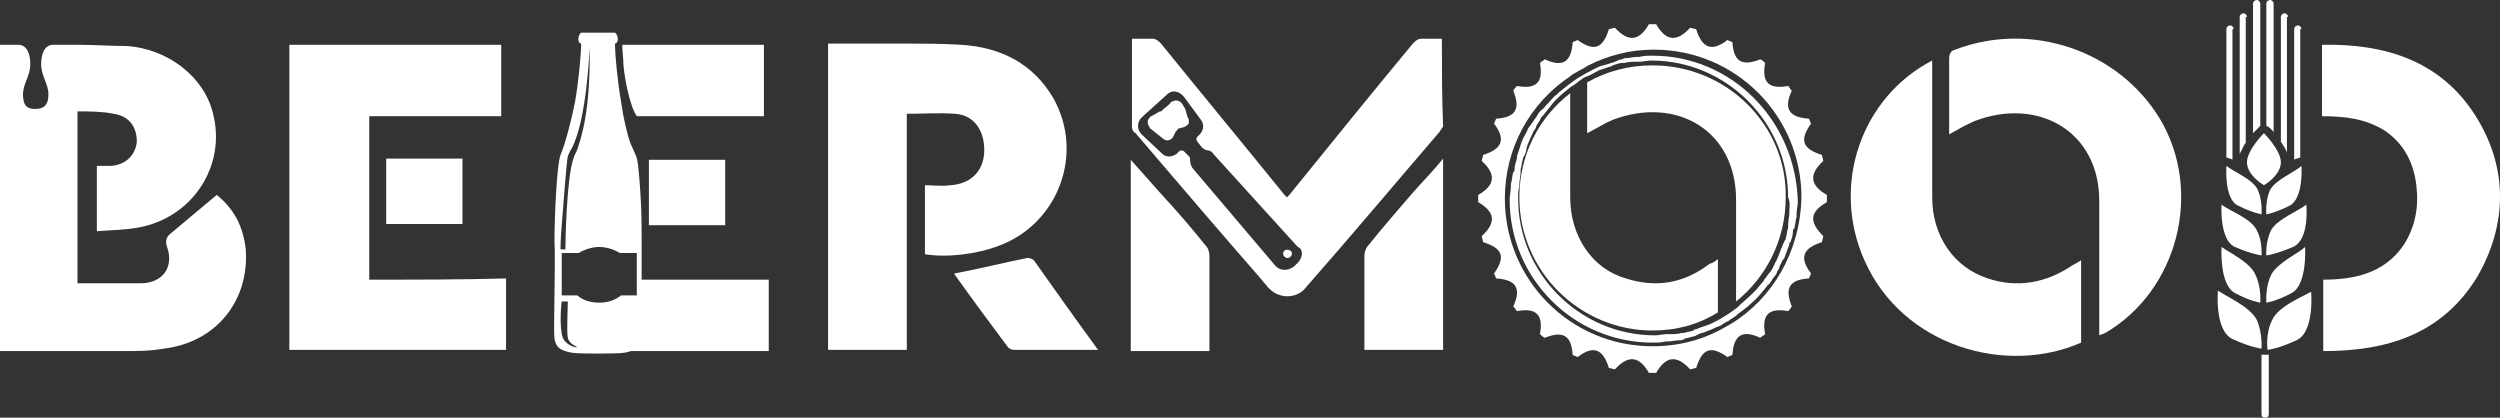
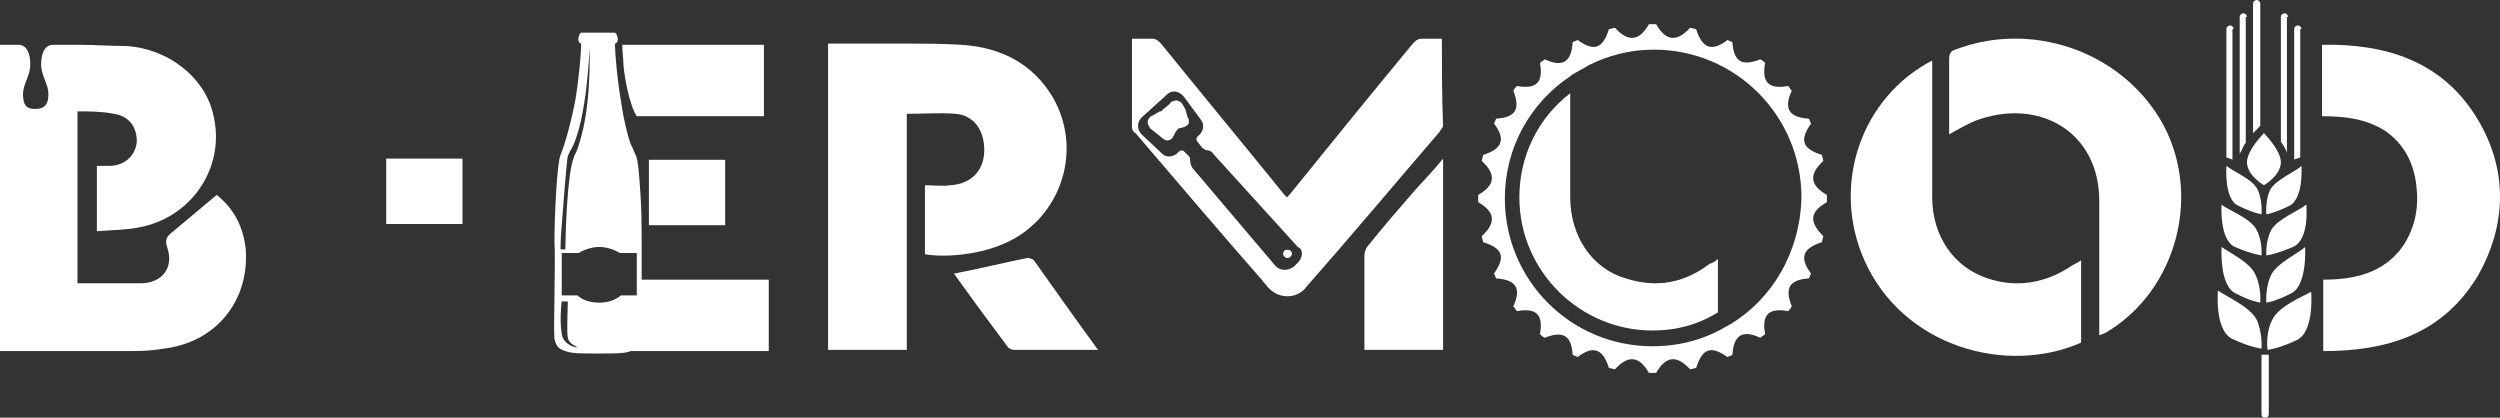
<svg xmlns="http://www.w3.org/2000/svg" id="Layer_1" x="0px" y="0px" viewBox="0 0 206.5 34.5" style="enable-background:new 0 0 206.5 34.5;" xml:space="preserve">
  <rect x="0" y="0" width="206.5" height="34.5" fill="#333333" stroke="none" />
  <style type="text/css"> .st0{fill-rule:evenodd;clip-rule:evenodd;fill:#FFFFFF;} .st1{fill:#FFFFFF;} </style>
  <g>
    <path class="st0" d="M178.4,9.8c-3.4-5.6-10.6-8.1-16.9-5.7c-0.4,0.1-0.5,0.4-0.5,0.8c0,2.8,0,5.1,0,6.2c0.7-0.4,1.4-0.8,2.1-1.1 c5.2-2,10.3,0.8,10.3,6.6c0,3.6,0,7.3,0,11.1c0.2-0.1,0.3-0.1,0.5-0.2C179.9,24,182,15.8,178.4,9.8L178.4,9.8z" />
    <path class="st0" d="M164.2,23c-2.8-0.9-4.6-3.5-4.6-6.7c0-3.7,0-7.5,0-11.3c-5.8,3-8.4,10.2-5.6,16.5c3.2,7.2,11.8,9.5,17.9,6.8 c0-2.2,0-4.4,0-6.8c-0.3,0.2-0.5,0.3-0.7,0.4C169,23.4,166.6,23.8,164.2,23L164.2,23z" />
-     <path class="st0" d="M30.5,23.1c0-4.5,0-8.9,0-13.5c3.7,0,7.3,0,10.9,0c0-2,0-3.9,0-5.9c-5.9,0-11.7,0-17.5,0c0,8.4,0,16.8,0,25.2 c6,0,12,0,17.9,0c0-2,0-3.9,0-5.9C38.1,23.1,34.3,23.1,30.5,23.1L30.5,23.1z" />
    <path class="st0" d="M38.2,18.5c0-1.8,0-3.6,0-5.4c-2.1,0-4.2,0-6.3,0c0,1.8,0,3.5,0,5.4C34.1,18.5,36.1,18.5,38.2,18.5L38.2,18.5z " />
    <path class="st1" d="M204.5,9.6c-2.9-4.6-7.5-6-12.7-5.9c0,2.1,0,4,0,5.9c1.9,0,3.6,0.2,5.2,1.2c1.6,1.1,2.4,2.7,2.6,4.6 c0.2,1.7-0.1,3.4-1.1,4.9c-1.6,2.3-4.1,2.8-6.6,2.8c0,2,0,3.9,0,5.9c5.3,0,9.8-1.4,12.7-6.1C207.1,18.6,207.2,13.9,204.5,9.6 L204.5,9.6z" />
    <path class="st1" d="M187.7,26.4c-0.6,1.1-0.4,2.5-0.4,2.5s0.9-0.1,2.4-0.8c1.5-0.7,1.2-4,1.2-4C190.2,24.5,188.2,25.3,187.7,26.4 L187.7,26.4z" />
    <path class="st1" d="M186.4,26.4c-0.6-1.1-2.5-1.9-3.2-2.4c0,0-0.3,3.3,1.2,4c1.5,0.7,2.4,0.8,2.4,0.8S186.9,27.5,186.4,26.4 L186.4,26.4z" />
    <path class="st1" d="M187.6,22.7c-0.5,1-0.4,2.3-0.4,2.3s0.8-0.1,2.1-0.8c1.3-0.7,1.1-3.8,1.1-3.8 C189.9,20.9,188.1,21.7,187.6,22.7L187.6,22.7z" />
    <path class="st1" d="M183.5,20.4c0,0-0.2,3.1,1.1,3.8c1.3,0.7,2.1,0.8,2.1,0.8s0.1-1.3-0.4-2.3C185.9,21.7,184.2,20.9,183.5,20.4 L183.5,20.4z" />
    <path class="st1" d="M187.6,19c-0.5,1-0.4,2.1-0.4,2.1s0.8-0.1,2.2-0.7c1.4-0.6,1.1-3.5,1.1-3.5C189.9,17.4,188.1,18.1,187.6,19 L187.6,19z" />
    <path class="st1" d="M184.6,20.4c1.4,0.6,2.2,0.7,2.2,0.7s0.1-1.2-0.4-2.1c-0.5-1-2.3-1.6-2.9-2.1 C183.5,16.9,183.3,19.8,184.6,20.4L184.6,20.4z" />
    <path class="st1" d="M187.5,15.7c-0.4,0.9-0.3,2-0.3,2s0.7-0.1,1.9-0.7c1.2-0.6,1-3.3,1-3.3C189.6,14.2,188,14.8,187.5,15.7 L187.5,15.7z" />
    <path class="st1" d="M184.9,17c1.2,0.6,1.9,0.7,1.9,0.7s0.1-1.1-0.3-2c-0.4-0.9-2-1.5-2.6-2C183.9,13.8,183.7,16.5,184.9,17 L184.9,17z" />
    <path class="st1" d="M187,15.3c0,0,1.4-0.8,1.4-1.9c0-1-1.4-2.4-1.4-2.4s-1.4,1.4-1.4,2.4C185.6,14.5,187,15.3,187,15.3L187,15.3z" />
    <path class="st1" d="M186.7,10.4V0.3c0-0.1-0.1-0.3-0.3-0.3c-0.1,0-0.3,0.1-0.3,0.3v10.7C186.4,10.7,186.6,10.5,186.7,10.4 L186.7,10.4z" />
-     <path class="st1" d="M187.8,10.9V0.3c0-0.1-0.1-0.3-0.3-0.3c-0.1,0-0.3,0.1-0.3,0.3v10.1C187.5,10.5,187.6,10.7,187.8,10.9 L187.8,10.9z" />
    <path class="st1" d="M190.1,2.4c0-0.1-0.1-0.3-0.3-0.3c-0.1,0-0.3,0.1-0.3,0.3v10.8c0.1-0.1,0.3-0.1,0.5-0.2V2.4L190.1,2.4z" />
    <path class="st1" d="M189,1.4c0-0.1-0.1-0.3-0.3-0.3c-0.1,0-0.3,0.1-0.3,0.3v10.3c0.2,0.3,0.4,0.6,0.5,0.9V1.4L189,1.4z" />
    <path class="st1" d="M185.6,1.4c0-0.1-0.1-0.3-0.3-0.3c-0.1,0-0.3,0.1-0.3,0.3v11.3c0.2-0.3,0.3-0.7,0.5-0.9V1.4L185.6,1.4z" />
    <path class="st1" d="M184.5,2.4c0-0.1-0.1-0.3-0.3-0.3c-0.1,0-0.3,0.1-0.3,0.3v10.6c0.2,0.1,0.4,0.1,0.5,0.2V2.4L184.5,2.4z" />
    <path class="st1" d="M186.8,34.2c0,0.2,0.1,0.3,0.3,0.3c0.2,0,0.3-0.1,0.3-0.3v-4.9h-0.6V34.2L186.8,34.2z" />
    <path class="st1" d="M51.3,24.4c-0.5,0.4-1.1,0.6-1.8,0.6c-0.7,0-1.4-0.2-1.8-0.6h-1.3c0-0.1,0-0.2,0-0.3c0-1.1,0-2.3,0-3.2h1.4 c0.5-0.3,1.1-0.5,1.7-0.5c0.6,0,1.2,0.2,1.7,0.5h1h0.4c0,0.6,0,1.4,0,2.2c0,0.3,0,0.7,0,1c0,0.1,0,0.2,0,0.3H51.3L51.3,24.4z M46.6,28.1c-0.4-0.5-0.3-2.5-0.2-3.2h0.5c0,0.7-0.1,2.5,0,3c0.1,0.5,0.7,0.7,0.8,0.8C47.5,28.7,47,28.6,46.6,28.1L46.6,28.1z M46.4,18.6c0.1-1.3,0.4-5.3,0.5-5.7c0.1-0.2,0.2-0.5,0.3-0.6c1.3-2.4,1.5-8.4,1.5-8.4c0.1,5.2-0.7,7.5-1,8.4 c-0.1,0.3-0.3,0.6-0.3,0.7c-0.6,1.5-0.7,7-0.7,7.6h-0.4C46.3,20.3,46.3,19.8,46.4,18.6L46.4,18.6z M53,23.1c0-1.3,0-2.5,0-3.2 c0-1,0-2.5-0.1-3.9c-0.1-1.5-0.2-2.9-0.4-3.2c-0.1-0.2-0.2-0.5-0.4-0.9c-0.3-0.8-0.6-2.1-0.8-3.5c-0.3-1.7-0.5-4-0.5-4.6 c0-0.1,0-0.2,0-0.2c0.4-0.1,0.2-0.8,0-0.9c-0.1,0-0.8,0-1.4,0c-0.6,0-1.3,0-1.4,0c-0.2,0.1-0.4,0.8,0,0.9c0,0,0,0.1,0,0.2 c0,0.6-0.2,2.9-0.5,4.6c-0.4,2-0.9,3.7-1.2,4.4c-0.3,0.7-0.5,5.1-0.5,7.1c0.1,2-0.1,7.4,0,8.1c0.1,0.4,0.2,0.8,0.9,1 c0.5,0.2,1.3,0.2,2.5,0.2c0.1,0,0.1,0,0.2,0c0.1,0,0.1,0,0.2,0c1.2,0,2,0,2.5-0.2c0,0,0,0,0,0c3.8,0,7.6,0,11.4,0c0-2,0-3.9,0-5.9 C60,23.1,56.5,23.1,53,23.1L53,23.1z" />
    <path class="st1" d="M52.6,9.6c3.5,0,7,0,10.5,0c0-2,0-3.9,0-5.9c-3.9,0-7.8,0-11.7,0c0,0.6,0.1,1.2,0.1,1.7 C51.6,6.5,52,8.7,52.6,9.6L52.6,9.6z" />
    <path class="st1" d="M59.9,18.6c0-1.8,0-3.6,0-5.4c-2.1,0-4.2,0-6.3,0c0,1.9,0,3.6,0,5.4C55.8,18.6,57.8,18.6,59.9,18.6L59.9,18.6z " />
-     <path class="st1" d="M147.8,17.4c0,0.1,0,0.1,0,0.2c0,0.3-0.1,0.6-0.1,1c0,0.1,0,0.1,0,0.2c-0.1,0.3-0.1,0.6-0.2,0.9 c0,0.1,0,0.1-0.1,0.2c-0.1,0.2-0.2,0.5-0.3,0.7c0,0.1-0.1,0.2-0.1,0.3c-0.1,0.2-0.2,0.5-0.3,0.7c-0.1,0.1-0.1,0.2-0.2,0.4 c-0.1,0.2-0.2,0.4-0.4,0.6c-0.1,0.1-0.2,0.3-0.3,0.4c-0.1,0.1-0.1,0.2-0.2,0.3c-0.2,0.2-0.4,0.5-0.6,0.7c-0.1,0.1-0.1,0.1-0.2,0.2 c-0.4,0.4-0.9,0.8-1.3,1.2c-0.5,0.4-1,0.7-1.5,1c-0.1,0-0.1,0.1-0.2,0.1c-0.2,0.1-0.4,0.2-0.6,0.3c-0.1,0-0.2,0.1-0.3,0.1 c-0.3,0.1-0.6,0.2-0.8,0.3c-0.1,0-0.2,0-0.2,0.1c-0.3,0.1-0.5,0.1-0.8,0.2c-0.1,0-0.1,0-0.2,0c-0.3,0.1-0.6,0.1-1,0.1 c-0.1,0-0.2,0-0.2,0c-0.3,0-0.7,0.1-1,0.1c-6.2,0-11.3-5.1-11.3-11.3c0-0.4,0-0.7,0.1-1c0-0.1,0-0.1,0-0.2c0-0.3,0.1-0.6,0.1-1 c0-0.1,0-0.2,0-0.2c0.1-0.3,0.1-0.6,0.2-0.9c0-0.1,0-0.1,0.1-0.2c0.1-0.2,0.2-0.5,0.2-0.7c0-0.1,0.1-0.2,0.1-0.3 c0.1-0.2,0.2-0.5,0.3-0.7c0.1-0.1,0.1-0.3,0.2-0.4c0.1-0.1,0.2-0.3,0.2-0.4c0.1-0.2,0.3-0.4,0.4-0.7c0.1-0.1,0.1-0.1,0.2-0.2 c0.2-0.3,0.5-0.6,0.7-0.9c0,0,0,0,0,0c0.4-0.5,0.9-0.9,1.4-1.3c0.2-0.2,0.5-0.3,0.7-0.5c0.1-0.1,0.3-0.2,0.4-0.3 c0.1-0.1,0.2-0.1,0.4-0.2c0,0,0,0,0,0c0.3-0.1,0.6-0.3,0.8-0.4c0.1,0,0.1-0.1,0.2-0.1c0.3-0.1,0.6-0.2,0.9-0.3c0.1,0,0.1,0,0.2-0.1 c0.3-0.1,0.6-0.2,0.8-0.2c0.1,0,0.1,0,0.2,0c0.3-0.1,0.6-0.1,1-0.1c0.1,0,0.1,0,0.2,0c0.3,0,0.7-0.1,1-0.1 c6.2,0,11.3,5.1,11.3,11.3C147.9,16.8,147.8,17.1,147.8,17.4L147.8,17.4z M136.5,4.6c-0.4,0-0.7,0-1.1,0.1c-0.1,0-0.2,0-0.2,0 c-0.3,0-0.6,0.1-0.9,0.1c-0.1,0-0.2,0-0.3,0.1c-0.2,0-0.4,0.1-0.6,0.2c-0.2,0.1-0.4,0.1-0.6,0.2c-0.1,0-0.3,0.1-0.4,0.1 c-0.4,0.1-0.7,0.3-1.1,0.5c0,0,0,0,0,0l0,0c-0.2,0.1-0.4,0.2-0.7,0.4c-0.1,0-0.1,0.1-0.2,0.1c-0.6,0.4-1.1,0.8-1.6,1.2 c-0.1,0.1-0.1,0.1-0.2,0.2c-0.3,0.2-0.5,0.5-0.7,0.7c-0.1,0.1-0.1,0.1-0.2,0.2c-0.1,0.1-0.2,0.3-0.4,0.4c-0.1,0.1-0.2,0.2-0.3,0.4 c-0.1,0.2-0.3,0.4-0.4,0.6c-0.1,0.1-0.2,0.3-0.3,0.4c-0.1,0.1-0.1,0.2-0.2,0.4c-0.1,0.2-0.3,0.5-0.4,0.8c0,0.1-0.1,0.2-0.1,0.3 c-0.1,0.3-0.2,0.6-0.3,0.9c0,0.1,0,0.1,0,0.2c-0.1,0.3-0.2,0.6-0.2,0.9c0,0.1,0,0.2-0.1,0.2c-0.1,0.3-0.1,0.7-0.2,1 c0,0.1,0,0.1,0,0.2c0,0.4-0.1,0.7-0.1,1.1c0,6.5,5.3,11.8,11.8,11.8c0.4,0,0.7,0,1.1-0.1c0.1,0,0.2,0,0.2,0c0.3,0,0.6-0.1,1-0.1 c0.1,0,0.2,0,0.3-0.1c0.2-0.1,0.5-0.1,0.7-0.2c0.2,0,0.3-0.1,0.5-0.2c0.2-0.1,0.4-0.1,0.6-0.2c0.2-0.1,0.3-0.1,0.5-0.2 c0.2-0.1,0.4-0.2,0.7-0.3c0,0,0,0,0,0c0.2-0.1,0.4-0.3,0.7-0.4c0,0,0.1-0.1,0.1-0.1c0.2-0.1,0.5-0.3,0.7-0.5c0,0,0,0,0,0 c0,0,0,0,0,0c0.4-0.3,0.7-0.5,1-0.8c0,0,0,0,0,0c0.5-0.4,0.9-0.9,1.3-1.4c0.1-0.1,0.1-0.2,0.2-0.2c0.2-0.2,0.3-0.5,0.5-0.7 c0.1-0.1,0.2-0.3,0.2-0.4c0.1-0.1,0.2-0.3,0.2-0.4c0.1-0.2,0.2-0.5,0.4-0.7c0-0.1,0.1-0.2,0.1-0.3c0.1-0.3,0.2-0.5,0.3-0.8 c0-0.1,0-0.2,0.1-0.2c0.1-0.3,0.2-0.6,0.2-0.9c0-0.1,0-0.2,0.1-0.2c0.1-0.3,0.1-0.7,0.2-1c0-0.1,0-0.1,0-0.2c0-0.4,0.1-0.7,0.1-1.1 C148.3,9.9,143,4.6,136.5,4.6L136.5,4.6z" />
    <path class="st1" d="M142.9,26.8c-0.1,0-0.1,0.1-0.2,0.1c-1.8,1.1-3.9,1.7-6.2,1.7c-6.8,0-12.2-5.5-12.2-12.2 c0-4.2,2.1-7.9,5.4-10.1c0,0,0,0,0,0c0,0,0,0,0,0c0.2-0.2,0.5-0.3,0.8-0.5c0.2-0.1,0.4-0.2,0.7-0.4l0,0c1.6-0.8,3.4-1.3,5.4-1.3 c6.8,0,12.2,5.5,12.2,12.2C148.7,20.8,146.4,24.7,142.9,26.8L142.9,26.8z M150.9,16.7c0-0.1,0-0.2,0-0.3c0-0.1,0-0.2,0-0.3 c-1.4-0.8-1.5-1.7-0.3-2.8c0-0.2-0.1-0.3-0.1-0.5c-1.6-0.5-1.9-1.2-0.9-2.6c-0.1-0.1-0.1-0.3-0.2-0.4c-1.6-0.1-2.1-0.8-1.4-2.3 c-0.1-0.1-0.2-0.3-0.3-0.4c-1.6,0.3-2.2-0.3-1.9-1.9c-0.1-0.1-0.2-0.2-0.4-0.3c-1.5,0.6-2.2,0.2-2.3-1.4c-0.1-0.1-0.3-0.1-0.4-0.2 c-1.3,1-2.1,0.7-2.6-0.9c-0.2,0-0.3-0.1-0.5-0.1c-1.1,1.2-2,1.1-2.8-0.3c-0.1,0-0.2,0-0.3,0c-0.1,0-0.2,0-0.3,0 c-0.8,1.4-1.7,1.5-2.8,0.3c-0.2,0-0.3,0.1-0.5,0.1c-0.5,1.6-1.2,1.9-2.6,0.9c-0.1,0.1-0.3,0.1-0.4,0.2c-0.1,1.6-0.8,2.1-2.3,1.4 c-0.1,0.1-0.3,0.2-0.4,0.3c0.3,1.6-0.3,2.2-1.9,1.9c-0.1,0.1-0.2,0.2-0.3,0.4c0.6,1.5,0.2,2.2-1.4,2.3c-0.1,0.1-0.1,0.3-0.2,0.4 c1,1.3,0.7,2.1-0.9,2.6c0,0.2-0.1,0.3-0.1,0.5c1.2,1.1,1.1,2-0.3,2.8c0,0.1,0,0.2,0,0.3c0,0.1,0,0.2,0,0.3c1.4,0.8,1.5,1.7,0.3,2.8 c0,0.2,0.1,0.3,0.1,0.5c1.6,0.5,1.9,1.2,0.9,2.6c0.1,0.1,0.1,0.3,0.2,0.4c1.6,0.1,2.1,0.8,1.4,2.3c0.1,0.1,0.2,0.3,0.3,0.4 c1.6-0.3,2.2,0.3,1.9,1.9c0.1,0.1,0.2,0.2,0.4,0.3c1.5-0.6,2.2-0.2,2.3,1.4c0.1,0.1,0.3,0.1,0.4,0.2c1.3-1,2.1-0.7,2.6,0.9 c0.2,0,0.3,0.1,0.5,0.1c1.1-1.2,2-1.1,2.8,0.3c0.1,0,0.2,0,0.3,0c0.1,0,0.2,0,0.3,0c0.8-1.4,1.7-1.5,2.8-0.3c0.2,0,0.3-0.1,0.5-0.1 c0.5-1.6,1.2-1.9,2.6-0.9c0.1-0.1,0.3-0.1,0.4-0.2c0.1-1.6,0.8-2.1,2.3-1.4c0.1-0.1,0.3-0.2,0.4-0.3c-0.3-1.6,0.3-2.2,1.9-1.9 c0.1-0.1,0.2-0.2,0.3-0.4c-0.6-1.5-0.2-2.2,1.4-2.3c0.1-0.1,0.1-0.3,0.2-0.4c-1-1.3-0.7-2.1,0.9-2.6c0-0.2,0.1-0.3,0.1-0.5 C149.4,18.3,149.5,17.5,150.9,16.7L150.9,16.7z" />
-     <path class="st1" d="M136.5,5.4c-2,0-3.8,0.5-5.4,1.4c0,1.4,0,2.8,0,4.2c0.8-0.4,1.4-0.8,2.1-1.1c5.3-2,10.2,0.9,10.2,6.6 c0,2.8,0,5.6,0,8.4c2.5-2,4.1-5.1,4.1-8.6C147.6,10.3,142.6,5.4,136.5,5.4L136.5,5.4z" />
    <path class="st1" d="M134.3,23c-2.8-0.8-4.6-3.5-4.6-6.7c0-2.8,0-5.7,0-8.6c-2.6,2-4.2,5.1-4.2,8.6c0,6.1,5,11,11,11 c2,0,3.8-0.5,5.4-1.5c0-1.5,0-2.9,0-4.4c-0.4,0.3-0.4,0.3-0.7,0.4C139.1,23.4,136.8,23.8,134.3,23L134.3,23z" />
-     <path class="st1" d="M99.6,20.3c-1.2-1.5-2.5-3-3.8-4.4c-0.8-0.9-1.5-1.7-2.4-2.7c0,5.4,0,10.6,0,15.8c2.2,0,4.3,0,6.5,0 c0-2.6,0-5.2,0-7.8C99.9,20.8,99.8,20.5,99.6,20.3L99.6,20.3z" />
    <path class="st1" d="M113,20.3c-0.2,0.2-0.3,0.6-0.3,0.8c0,2.6,0,5.2,0,7.8c2.2,0,4.3,0,6.5,0c0-5.2,0-10.4,0-15.8 c-0.8,1-1.6,1.8-2.4,2.7C115.5,17.3,114.2,18.8,113,20.3L113,20.3z" />
    <path class="st1" d="M97.9,9l-0.3-0.5c-0.1-0.1-0.3-0.2-0.4-0.2c-0.1,0-0.2,0-0.4,0.1c-0.1,0-0.1,0.1-0.2,0.2L96,9.1 c0,0.1-0.1,0.1-0.2,0.1l-0.7,0.4c-0.1,0-0.1,0.1-0.2,0.2c-0.1,0.1-0.1,0.2-0.1,0.3c0,0.2,0.1,0.3,0.2,0.5l0.5,0.4l0.5,0.4 c0.1,0.1,0.3,0.2,0.4,0.2c0,0,0,0,0,0c0.2,0,0.4-0.1,0.5-0.3l0.2-0.4c0.1-0.1,0.2-0.3,0.3-0.3l0.4-0.1c0.2-0.1,0.4-0.2,0.4-0.4 c0,0,0,0,0,0c0-0.2,0-0.3-0.1-0.4L97.9,9L97.9,9z" />
    <path class="st1" d="M106.1,20.7c-0.1,0.1-0.2,0.3,0,0.5c0.1,0.1,0.3,0.2,0.5,0c0.1-0.1,0.2-0.3,0-0.5 C106.4,20.6,106.2,20.6,106.1,20.7L106.1,20.7z" />
    <path class="st1" d="M107.2,21.7l-0.3,0.3c-0.5,0.4-1.2,0.4-1.6-0.1L98.6,14c-0.2-0.2-0.3-0.5-0.3-0.8c0-0.1,0-0.2-0.1-0.3 l-0.4-0.4c-0.1-0.1-0.3-0.1-0.4,0l-0.2,0.2c-0.4,0.3-0.9,0.3-1.2,0l-1.7-1.6c-0.4-0.4-0.4-1,0-1.4l2.1-1.9c0.4-0.4,1-0.3,1.4,0.2 l1.4,1.9c0.3,0.4,0.2,0.9-0.1,1.2l-0.2,0.2c-0.1,0.1-0.1,0.3,0,0.4l0.4,0.5c0.1,0.1,0.2,0.1,0.3,0.2c0.3,0,0.5,0.1,0.7,0.4l6.9,7.6 C107.7,20.6,107.6,21.3,107.2,21.7L107.2,21.7z M119.1,3.2c-0.6,0-1,0-1.4,0c-0.1,0-0.2,0-0.3,0c-0.3,0-0.5,0.2-0.7,0.4 c-3.4,4.1-6.8,8.3-10.2,12.5c-0.1,0.1-0.1,0.1-0.2,0.2c-0.1-0.1-0.2-0.2-0.2-0.2c-3.4-4.2-6.8-8.3-10.2-12.5 c-0.2-0.2-0.4-0.4-0.7-0.4c-0.1,0-0.2,0-0.3,0c-0.5,0-0.9,0-1.4,0c0,2.5,0,4.9,0,7.3c0,0.2,0.1,0.4,0.3,0.5 c3.5,4.1,7,8.2,10.5,12.2c0,0,0,0,0,0c0.1,0.2,0.3,0.3,0.4,0.5c0,0,0.1,0.1,0.1,0.1c0.3,0.3,0.6,0.5,1,0.6c0.7,0.2,1.6,0,2.1-0.7 c3.7-4.2,7.3-8.5,11-12.8c0.1-0.2,0.3-0.4,0.3-0.5C119.1,8.1,119.1,5.7,119.1,3.2L119.1,3.2z" />
    <path class="st0" d="M87,8.1c-1.7-2.9-4.4-4.2-7.6-4.4c-1.6-0.1-3.2-0.1-4.8-0.1v0h-6.2c0,0,0,1.1,0,1.7c0,7.9,0,15.8,0,23.6 c2.2,0,4.3,0,6.5,0c0-6.5,0-13,0-19.5c1.4,0,2.7-0.1,4,0c1.5,0.1,2.4,1.3,2.4,3c0,1.7-1.1,2.8-2.8,2.9c-0.7,0.1-1.4,0-2.1,0 c0,2,0,3.8,0,5.7c1.8,0.3,4.3,0,6.1-0.7C87.4,18.5,89.6,12.7,87,8.1L87,8.1z" />
    <path class="st0" d="M85.4,21.5c-0.1-0.1-0.4-0.2-0.5-0.2c-2,0.4-4,0.9-6.1,1.3c1.5,2.1,2.9,4,4.4,6c0.1,0.2,0.4,0.3,0.6,0.3h6.9 c0,0,0,0,0,0C88.8,26.3,87.1,23.9,85.4,21.5L85.4,21.5z" />
    <path class="st1" d="M20.3,20.6c-0.2-1.8-0.9-3.3-2.4-4.5c-1.3,1.1-2.5,2.1-3.7,3.1c-0.4,0.3-0.6,0.6-0.4,1.2c0.6,1.7-0.4,3-2.2,3 c-0.8,0-4.3,0-5.2,0c0-4.8,0-9.5,0-14.2c1,0,2,0,3,0.2c1.3,0.2,1.9,1.1,1.9,2.3c-0.1,1.1-0.9,1.9-2.1,2c-0.4,0-0.8,0-1.2,0 c0,1.8,0,3.5,0,5.4c1.2-0.1,2.3-0.1,3.4-0.3c4.5-0.8,7.3-5.1,6.2-9.4c-0.7-3-3.7-5.4-7.2-5.6c-1.3,0-2.6-0.1-3.9-0.1v0H5.2H4.4 c-0.7,0-1,0.7-1,1.6c0,1,0.6,1.6,0.6,2.5C4,8.8,3.5,9,2.9,9c-0.6,0-1-0.2-1-1.2c0-0.9,0.6-1.5,0.6-2.5c0-0.9-0.3-1.6-1-1.6H0.5H0 V29c0,0,7.9,0,10.2,0c1.1,0,2.2,0,3.3-0.2C17.8,28.3,20.6,24.9,20.3,20.6L20.3,20.6z" />
  </g>
</svg>